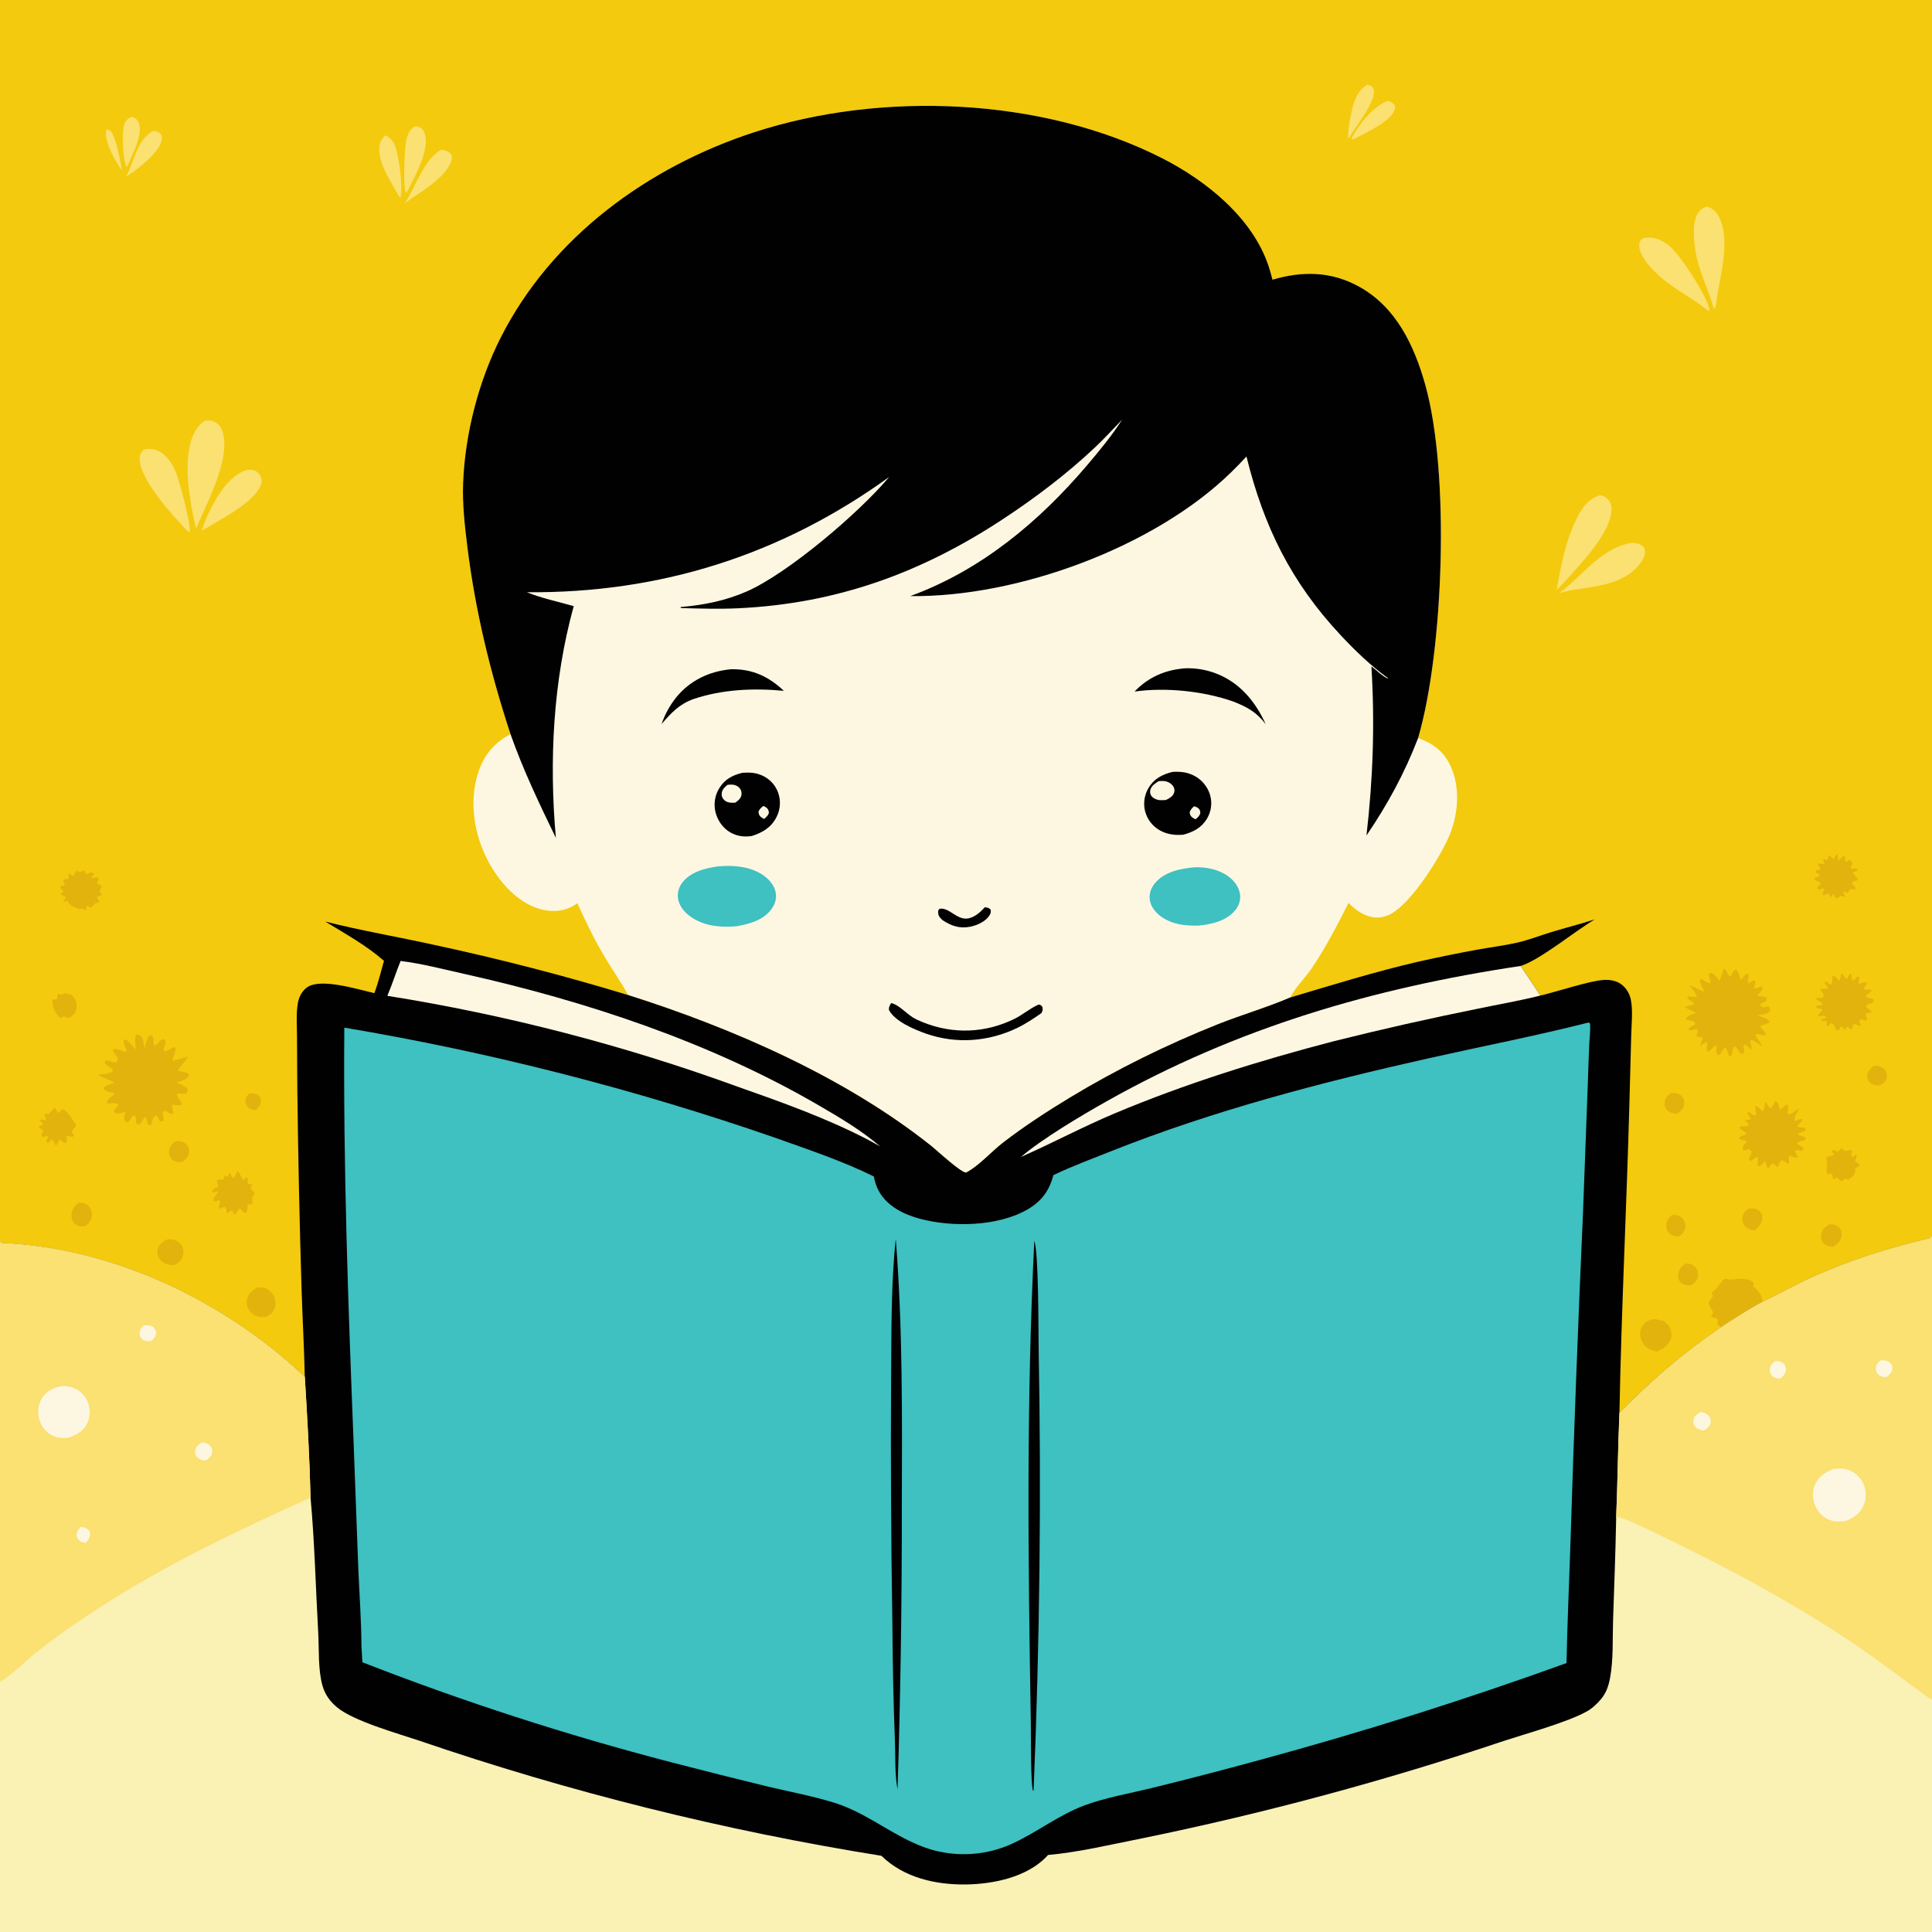
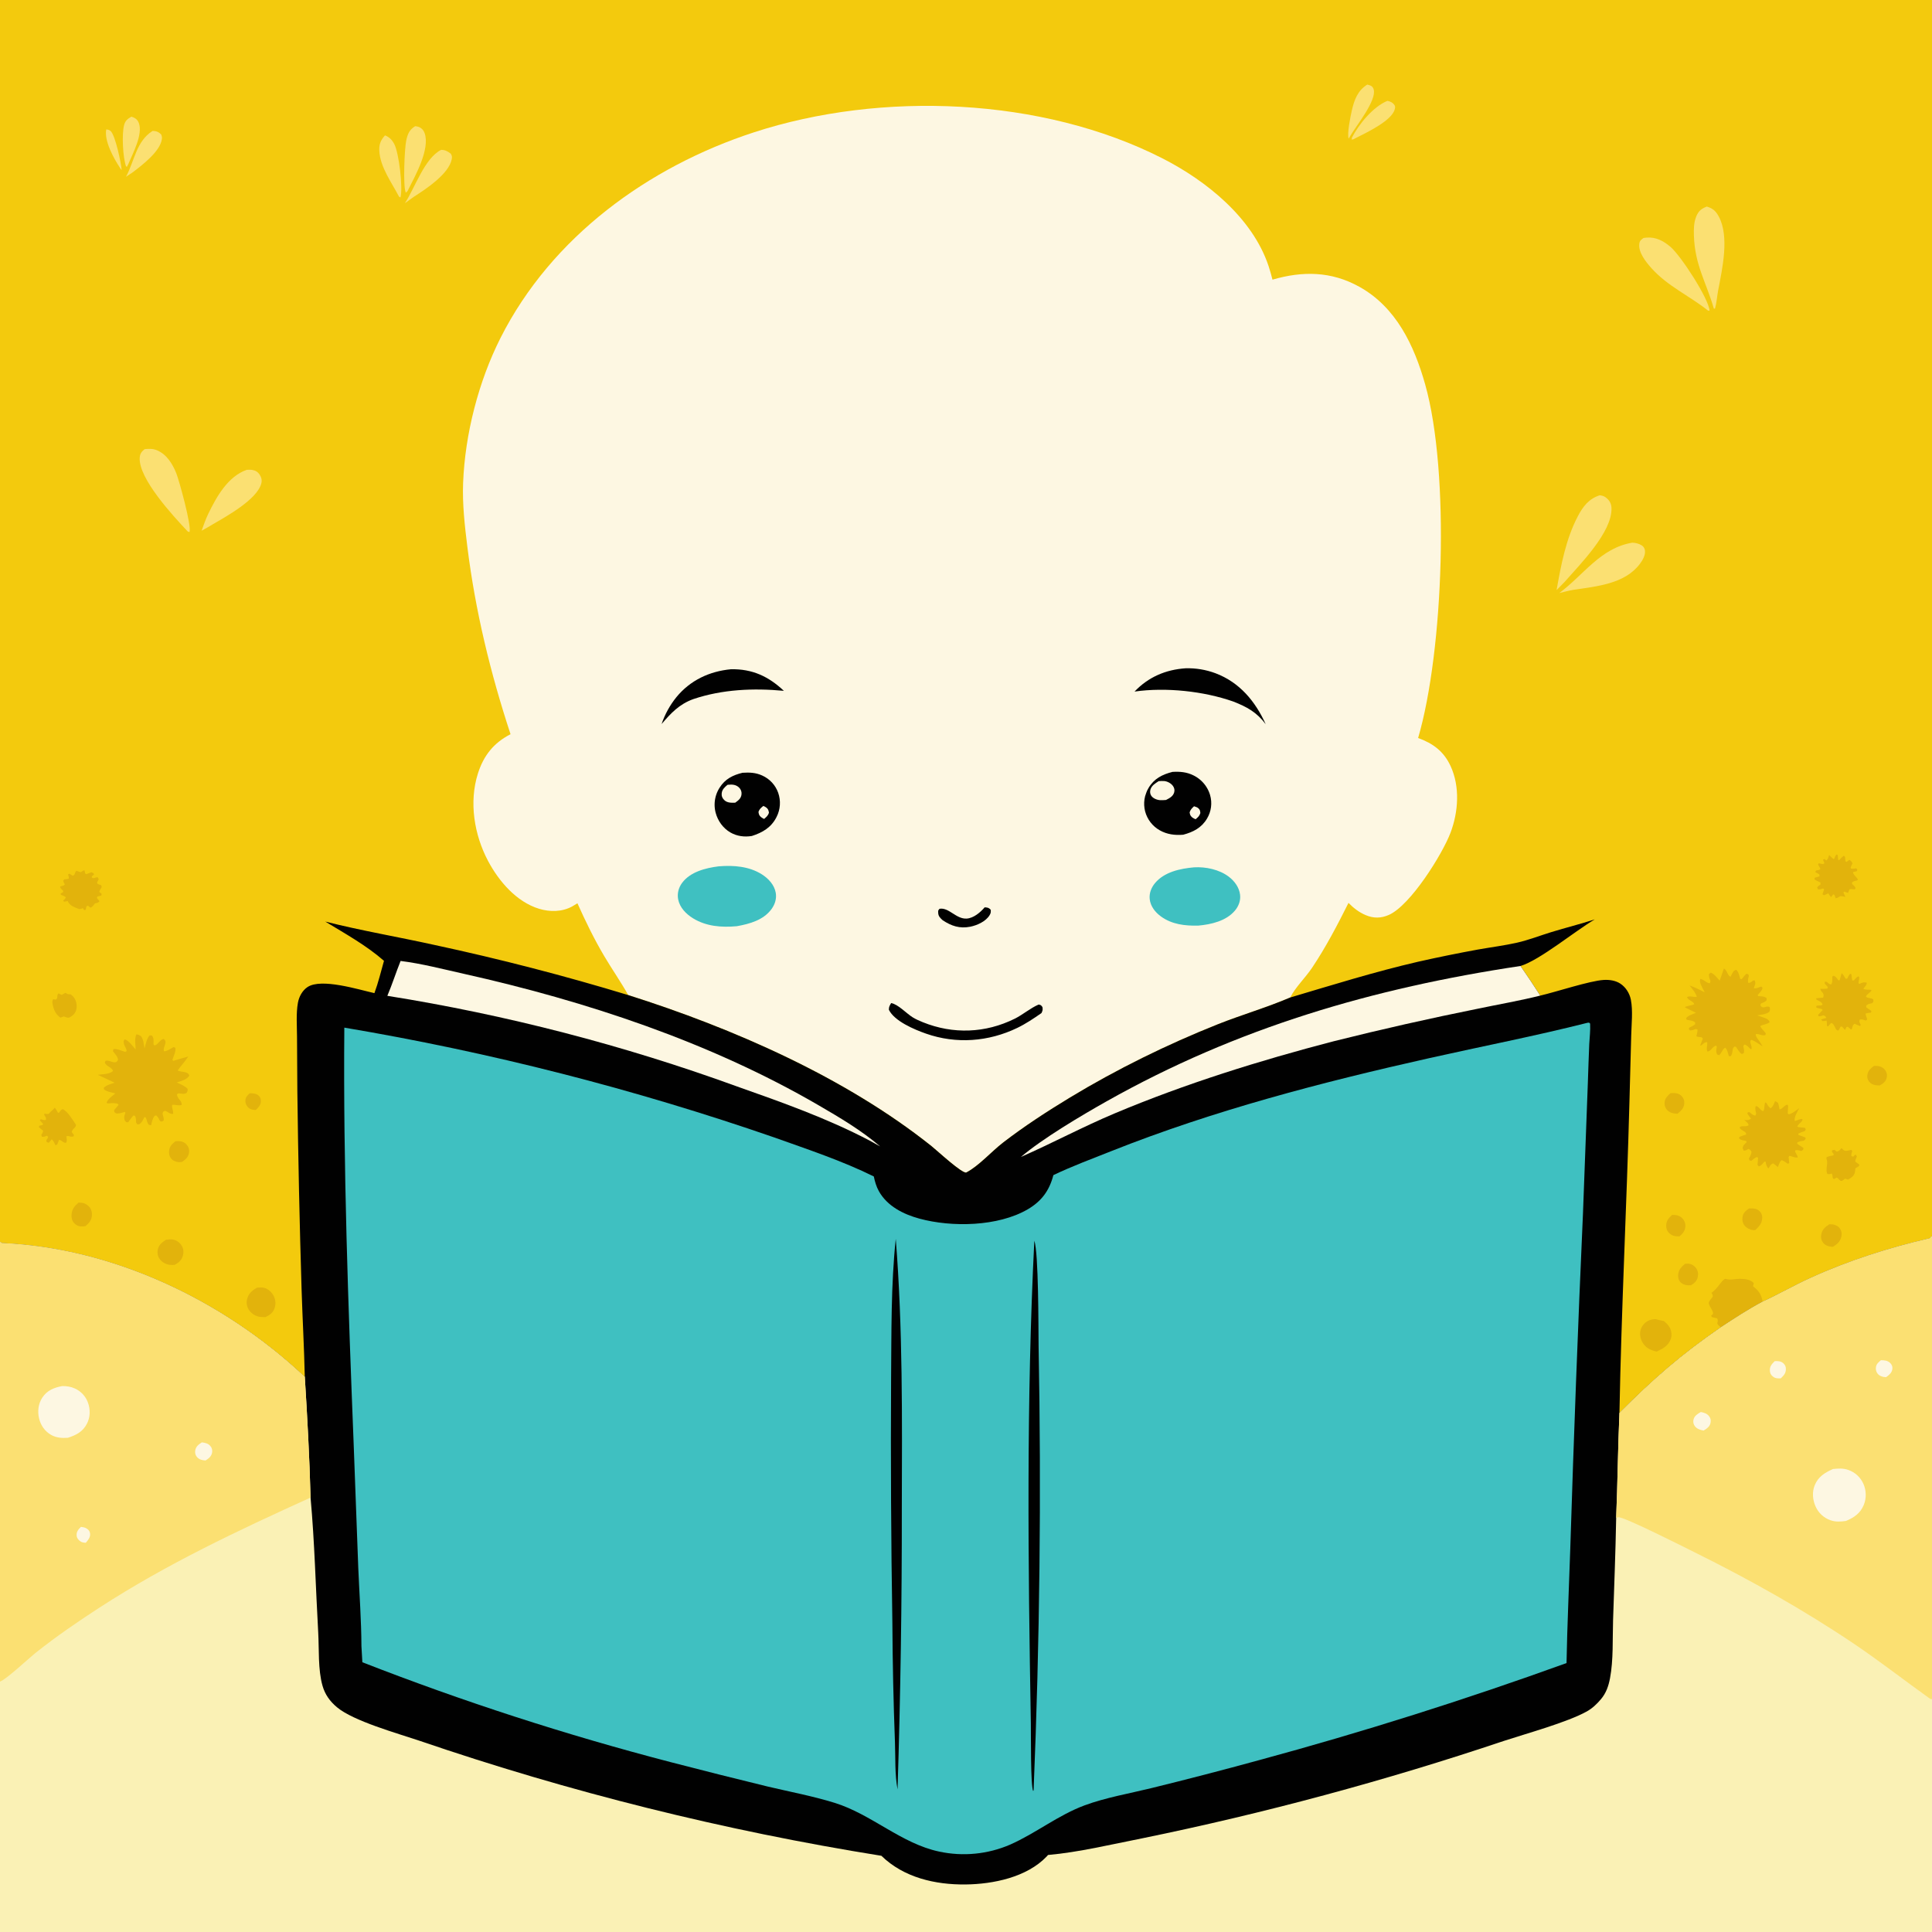
<svg xmlns="http://www.w3.org/2000/svg" width="1024" height="1024">
  <rect width="100%" height="100%" fill="#808080" stroke="none" />
  <path fill="#F3CA0D" d="M0 0L0.727 0L1023.25 0L1024 0L1024 655.448L1024 900.623L1024 900.958L1024 1024L1022.49 1024L0 1024L0 891.274L0 890.416L0 658.286L0 0Z" />
  <path fill="#E2B30C" d="M132.392 579.436C134.162 579.421 136.045 579.556 137.337 580.939C138.132 581.79 138.297 582.662 138.275 583.776C138.234 585.788 136.877 587.013 135.552 588.338C133.908 588.238 132.416 588.009 131.285 586.694C130.335 585.59 129.935 584.479 130.084 583.012C130.253 581.338 131.23 580.483 132.392 579.436Z" />
  <path fill="#FBE072" d="M56.313 68.604C57.226 68.705 58.03 68.831 58.709 69.519C61.206 72.047 64.178 86.319 64.491 90.164C64.105 89.695 64.065 89.666 63.673 89.075C60.361 84.078 55.121 74.701 56.313 68.604Z" />
  <path fill="#E2B30C" d="M993.201 564.967C993.806 564.945 994.407 564.914 995.011 564.971C996.765 565.136 998.327 565.911 999.331 567.411C1000.08 568.536 1000.32 569.87 1000 571.187C999.497 573.301 998.103 574.273 996.322 575.296C996.169 575.302 996.015 575.316 995.862 575.314C993.828 575.3 991.911 574.887 990.586 573.184C989.773 572.139 989.534 570.825 989.766 569.537C990.166 567.326 991.541 566.271 993.201 564.967Z" />
  <path fill="#E2B30C" d="M885.375 579.413C885.689 579.385 886.003 579.352 886.318 579.329C888.105 579.197 890.041 579.593 891.313 580.96C892.401 582.132 892.87 583.457 892.683 585.056C892.387 587.579 890.941 588.816 889.075 590.314C886.972 590.219 885.027 589.857 883.53 588.235C882.625 587.254 882.191 585.912 882.253 584.591C882.365 582.21 883.712 580.946 885.375 579.413Z" />
  <path fill="#E2B30C" d="M886.215 643.944C886.433 643.936 886.651 643.919 886.869 643.92C888.841 643.922 890.529 644.439 891.856 645.938C892.965 647.191 893.428 648.719 893.247 650.374C893.001 652.621 891.812 653.862 890.165 655.275C890.008 655.286 889.85 655.303 889.692 655.306C887.792 655.343 886.045 654.903 884.663 653.535C883.479 652.364 883.045 650.943 883.128 649.313C883.254 646.837 884.507 645.598 886.215 643.944Z" />
  <path fill="#E2B30C" d="M92.951 604.896C93.251 604.87 93.551 604.839 93.852 604.818C95.628 604.695 97.534 605.156 98.781 606.517C99.911 607.752 100.411 609.147 100.204 610.806C99.897 613.263 98.465 614.395 96.604 615.791C96.045 615.874 95.326 616.026 94.75 615.972C93.111 615.82 91.498 615.173 90.508 613.794C89.696 612.664 89.483 611.241 89.635 609.885C89.901 607.511 91.192 606.357 92.951 604.896Z" />
  <path fill="#E2B30C" d="M926.996 640.517C928.944 640.424 931.14 640.434 932.61 641.948C933.564 642.93 934.045 644.069 934.021 645.439C933.969 648.311 932.326 650.157 930.3 651.971C929.705 652.006 929.656 652.031 928.982 651.949C927.38 651.753 925.657 650.826 924.654 649.56C923.655 648.3 923.326 646.716 923.561 645.15C923.909 642.827 925.161 641.816 926.996 640.517Z" />
  <path fill="#E2B30C" d="M893.037 669.871C893.698 669.826 894.584 669.708 895.256 669.812C896.755 670.044 898.192 670.99 899.046 672.243C899.994 673.634 900.216 675.248 899.842 676.873C899.339 679.057 898.087 680.068 896.262 681.209C894.395 681.383 892.324 681.094 890.887 679.775C889.734 678.717 889.32 677.241 889.436 675.722C889.642 673.011 891.097 671.6 893.037 669.871Z" />
  <path fill="#E2B30C" d="M969.589 648.88C970.109 648.896 970.63 648.901 971.147 648.953C972.678 649.105 974.373 649.84 975.236 651.183C976.134 652.578 976.326 653.979 975.926 655.559C975.242 658.257 973.752 659.419 971.466 660.827C971.221 660.817 970.975 660.818 970.73 660.796C969.07 660.648 967.171 659.983 966.175 658.538C965.234 657.172 964.997 655.827 965.326 654.208C965.872 651.517 967.39 650.333 969.589 648.88Z" />
  <path fill="#E2B30C" d="M41.61 637.43C41.928 637.433 42.246 637.43 42.564 637.438C44.451 637.487 46.108 638.272 47.348 639.697C48.467 640.983 48.861 642.637 48.723 644.312C48.509 646.896 47.142 648.253 45.283 649.897C44.474 649.983 43.669 650.059 42.854 650.026C41.432 649.969 40.173 649.249 39.238 648.204C38.151 646.99 37.789 645.35 37.924 643.761C38.173 640.825 39.436 639.271 41.61 637.43Z" />
  <path fill="#E2B30C" d="M34.535 526.287L34.921 526.292C35.879 527.126 36.283 526.93 37.51 527.034C38.256 527.669 38.95 528.241 39.463 529.089C40.61 530.987 41.027 533.5 40.273 535.628C39.646 537.397 38.479 538.412 36.853 539.244C35.942 539.71 34.771 539.025 33.82 538.723C33.241 538.982 32.602 539.156 32 539.357C29.95 537.872 28.838 536.04 28.203 533.587C27.831 532.149 27.431 530.928 28.151 529.613L29.599 529.818C30.959 528.922 29.826 527.848 30.977 526.522L32.714 527.31L34.535 526.287Z" />
  <path fill="#E2B30C" d="M87.973 657.106C89.251 656.981 90.858 656.699 92.108 657.066C93.983 657.618 95.478 658.75 96.431 660.472C97.295 662.034 97.423 663.86 96.934 665.563C96.216 668.062 94.733 669.153 92.573 670.422C91.685 670.46 90.811 670.505 89.928 670.38C87.802 670.081 85.776 668.969 84.545 667.182C83.585 665.79 83.276 664.122 83.596 662.468C84.118 659.766 85.794 658.557 87.973 657.106Z" />
  <path fill="#FBE072" d="M69.638 61.833C69.975 61.948 70.311 62.063 70.641 62.195C72.102 62.778 72.975 63.64 73.551 65.118C75.905 71.165 70.348 81.361 68.003 86.97L67.297 88.352L66.801 88.192C65.111 83.433 64.474 70.999 65.79 66.233C66.435 63.898 67.604 63.018 69.638 61.833Z" />
  <path fill="#FBE072" d="M724.684 44.825C725.265 44.997 726.193 45.2 726.734 45.529C727.481 45.983 727.864 46.615 728.091 47.452C729.671 53.272 718.921 66.566 715.825 71.775C715.523 72.375 715.175 72.911 714.811 73.474C713.889 70.765 715.835 61.446 716.532 58.419C717.813 52.86 719.642 47.947 724.684 44.825Z" />
  <path fill="#FBE072" d="M80.82 69.428C81.02 69.421 81.219 69.401 81.418 69.408C83.127 69.464 84.23 70.098 85.42 71.258C85.787 72.202 85.93 72.73 85.788 73.763C84.881 80.328 75.183 87.653 70.258 91.391L66.772 93.707C71.302 85.314 72.168 74.915 80.82 69.428Z" />
  <path fill="#FBE072" d="M735.355 53.447C736.87 53.729 738.276 54.413 739.13 55.746C739.587 56.459 739.454 57.114 739.247 57.915C737.623 64.205 723.523 70.635 718.208 73.353C717.642 73.76 717.169 73.86 716.507 74.05L716.474 73.09C720.225 65.788 727.684 56.638 735.355 53.447Z" />
  <path fill="#E2B30C" d="M136.084 682.539C137.458 682.376 138.889 682.24 140.241 682.636C142.172 683.202 143.953 684.87 144.918 686.6Q145.132 686.983 145.305 687.387Q145.478 687.791 145.608 688.211Q145.737 688.63 145.822 689.061Q145.907 689.492 145.946 689.93Q145.984 690.368 145.977 690.807Q145.97 691.246 145.916 691.682Q145.863 692.118 145.764 692.546Q145.665 692.974 145.521 693.389C144.644 695.877 143.028 696.93 140.772 698.089C139.751 698.109 138.684 698.09 137.671 697.947C135.378 697.623 133.13 696.139 131.876 694.198C130.784 692.509 130.477 690.486 130.961 688.538C131.699 685.571 133.585 684.067 136.084 682.539Z" />
  <path fill="#E2B30C" d="M976.047 608.535C976.252 608.738 976.872 609.361 977.073 609.517C978.247 610.429 979.824 609.651 981.254 609.462L981.719 610.128C981.363 611.132 981.201 611.606 981.23 612.693C983.027 613.645 982.104 612.311 983.719 612.008L984.181 613.021C983.719 613.992 983.403 614.557 983.326 615.645L985.405 617.199L985.342 618.038L983.381 619.244C983.316 619.972 983.279 620.769 983.1 621.478C982.602 623.447 981.14 624.272 979.502 625.204L977.931 624.705C977.681 624.895 976.67 625.682 976.416 625.799C975.154 626.378 974.864 624.705 973.461 624.128L971.995 624.959C970.767 624.171 971.76 623.294 970.812 622.003C969.852 622.296 969.544 622.451 968.539 622.225C967.43 620.037 968.921 617.057 968.253 614.71C967.986 613.773 968.059 614.654 968.117 613.312C969.326 612.781 970.476 612.605 971.764 612.361L971.912 611.794L970.904 610.3L971.11 609.669L972.282 609.438L973.49 610.387C974.877 610.133 975.117 609.524 976.047 608.535Z" />
  <path fill="#FBE072" d="M204.064 71.752C206.357 72.621 207.85 74.216 208.973 76.351C211.461 81.083 213.666 99.655 212.247 104.674L211.501 104.241C207.635 96.808 201.495 88.608 201.041 79.963C200.86 76.5 201.765 74.295 204.064 71.752Z" />
  <path fill="#E2B30C" d="M877.531 699.176C878.966 699.602 880.425 699.869 881.891 700.166C883.146 701.278 884.314 702.273 885.073 703.797C885.957 705.574 886.218 707.762 885.565 709.65C884.322 713.246 881.322 714.877 878.081 716.352C876.339 716.001 874.342 715.322 872.922 714.229C870.957 712.717 869.579 710.287 869.33 707.817C869.101 705.55 869.767 703.413 871.338 701.747C873.07 699.911 875.061 699.222 877.531 699.176Z" />
  <path fill="#FBE072" d="M233.785 79.429C235.992 79.435 237.255 80.171 238.932 81.465C239.557 82.526 239.665 83.11 239.439 84.34C237.993 92.199 225.55 100.323 219.416 104.252L214.589 107.72C220.016 99.436 224.966 83.926 233.785 79.429Z" />
  <path fill="#E2B30C" d="M29.018 587.1C29.681 587.794 30.187 588.887 30.695 589.715L31.312 589.771C31.98 588.743 32.12 588.4 33.248 587.836C36.108 589.285 38.521 593.638 40.316 596.244C39.966 597.242 40.164 597.034 39.589 597.672C38.855 598.486 38.181 598.91 38.009 600.06L39.162 601.473L39.036 602.237C37.296 603.008 36.783 601.688 35.15 602.282C35.352 603.627 35.686 604.362 35.116 605.64C33.621 606.04 32.948 604.386 31.302 604.119L30.322 606.642L29.35 606.993C28.792 605.818 28.449 604.628 27.366 603.864C26.877 604.536 26.406 605.123 25.808 605.701L24.756 605.311C24.157 603.736 25.304 604.091 25.502 602.501L24.741 601.947C23.691 602.445 23.439 602.605 22.241 602.527L21.889 601.477C22.487 600.636 22.649 600.368 22.871 599.319C22.08 598.707 21.335 598.089 20.607 597.404L20.804 596.665L22.581 596.244L22.867 595.742L21.088 593.757L21.677 593.206C22.7 593.544 23.193 593.772 24.283 593.633C24.606 592.367 24.024 591.939 23.409 590.846L23.618 590.174C24.598 590.533 24.832 590.482 25.829 590.337C26.083 590.048 26.556 589.498 26.821 589.254C27.433 588.69 27.928 588.38 28.499 587.721C28.676 587.518 28.845 587.307 29.018 587.1Z" />
  <path fill="#FBE072" d="M220.023 66.887C220.689 66.932 221.32 67.041 221.951 67.28C223.481 67.858 224.579 69.116 225.098 70.655C227.947 79.1 220.207 92.935 216.457 100.38C216.026 101.316 215.957 101.454 215.085 102.099C213.519 99.064 214.402 78.415 215.34 74.321C216.138 70.835 216.984 68.817 220.023 66.887Z" />
  <path fill="#E2B30C" d="M44.486 461.262L44.848 461.444L45.12 462.968L45.735 463.333Q47.064 462.78 48.422 462.302C49.282 462.692 49.487 462.555 49.866 463.468L48.632 464.526L48.662 465.126L49.508 465.466C50.249 465.224 50.944 465.046 51.713 464.918L52.34 465.954L51.422 467.737L51.767 468.521L53.683 469.215L53.907 470.215C53.316 471.095 52.943 471.688 52.601 472.706L53.891 473.771L53.69 474.679L51.653 475.152L51.339 475.951L52.741 477.664C51.888 478.654 51.551 478.512 50.322 478.807C49.619 479.735 49.068 480.713 47.912 481.091L46.682 480.06L45.807 480.345L45.415 482.207L44.585 482.371L43.903 481.333L43.073 481.651L41.943 481.852C39.802 480.912 37.113 480.199 36.038 477.954C35.976 477.826 35.931 477.69 35.878 477.558L33.975 477.953L33.498 477.304C34.257 476.658 34.542 476.494 34.883 475.529C34.278 475.072 33.834 474.857 33.106 474.579C32.851 474.482 32.592 474.394 32.335 474.301L32.102 473.574L33.428 472.853L33.531 472.237C32.764 471.497 32.274 471.062 31.8 470.091C32.436 469.316 33.429 469.909 34.365 468.755C33.858 467.997 33.735 467.7 33.495 466.769L34.094 466.058C35.007 466.038 35.545 465.991 36.436 465.72C36.452 464.649 36.535 465.001 36.254 464.082C36.193 463.885 36.121 463.692 36.056 463.497L36.753 463.064L38.51 464.145C40.049 463.678 39.317 462.656 40.52 461.543C41.279 461.852 42.013 462.071 42.808 462.271L44.486 461.262Z" />
-   <path fill="#E2B30C" d="M125.802 620.72C127.689 621.835 127.262 623.89 128.863 625.331C129.775 624.697 129.507 624.952 130.195 624.249C130.341 624.1 130.481 623.947 130.624 623.795C132.076 624.698 130.691 625.96 131.509 627.488L133.767 627.709L132.72 629.484C133.083 631.118 134.558 631.002 135.043 632.704C132.286 635.131 134.605 635.836 133.527 638.453L131.866 638.255C130.542 638.922 131.524 641.203 130.667 642.707L129.492 642.909C128.896 642.376 128.401 641.869 127.889 641.248C127.717 641.04 127.551 640.828 127.383 640.618C125.742 640.924 125.979 642.771 124.431 643.697L123.688 643.409L123.263 641.528C121.991 641.746 121.722 642.123 120.73 642.917L120.075 642.695L120.087 641.573L119.569 639.847C118.067 639.151 118.049 640.482 116.457 640.67L115.933 639.748L116.765 636.801L116.034 636.059C115.302 636.37 114.583 636.617 113.82 636.844L113.093 636.228C113.158 634.487 114.476 633.301 115.51 631.927L115.359 631.21C114.334 631.698 113.874 631.926 112.715 631.988L112.612 630.934C113.491 629.684 113.904 629.757 115.328 629.328C116.214 628.382 114.862 627.094 114.994 625.514C116.079 625.033 117.286 625.588 118.591 624.981L118.94 623.217L119.46 622.959C120.245 623.831 119.778 623.577 120.806 623.813L121.402 621.727L121.87 621.578C122.356 622.633 122.725 623.518 123.518 624.384C124.808 623.541 125.153 622.097 125.802 620.72Z" />
  <path fill="#E2B30C" d="M969.485 453.16C970.229 453.94 970.988 454.646 971.809 455.344C972.562 455.211 972.403 453.55 973.529 452.866L974.035 453.257L974.26 455.763L974.845 455.837C975.611 455.004 976.326 454.262 977.216 453.554L977.885 454.105L978.115 456.491L978.733 456.834L980.174 455.742C981.2 456.371 981.309 456.509 981.861 457.581L980.858 459.76L981.093 460.381C981.83 460.464 982.357 460.461 983.103 460.344C983.337 460.308 983.568 460.261 983.801 460.219L984.46 461.004L984.069 461.78L982.172 462.207C982.016 463.545 984.089 464.788 984.731 466.178L984.297 466.681C983.226 466.852 982.572 467.009 981.66 467.605L981.613 468.489C982.432 469.207 983.087 469.71 983.516 470.729L982.985 471.402C981.936 471.245 981.32 471.127 980.268 471.348L979.476 473.291C978.806 472.969 978.127 472.779 977.418 472.559L977.026 473.006L978.082 475.379C973.944 474.377 975.969 475.421 972.974 476.117L972.262 474.274L971.584 474.047C971.088 474.661 971.276 474.405 970.825 475.059L970.51 475.521C970.08 475.035 969.726 474.574 969.367 474.027C969.242 473.838 969.122 473.646 969 473.455C968.252 473.883 967.566 474.223 966.752 474.506L965.943 474L966.845 471.29L966.27 470.92C965.139 471.298 964.709 471.475 963.498 471.326L963.123 470.286C963.92 469.513 963.62 469.756 964.418 469.144C964.591 469.011 964.766 468.883 964.939 468.752L964.827 467.699C963.727 467.23 962.76 466.771 961.745 466.129L961.809 465.209C962.701 464.995 963.538 464.761 964.397 464.437L964.276 463.412L962.202 462.281C962.34 460.608 963.95 461.79 964.89 460.509L963.593 458.208L963.976 457.558L966.256 458.001L966.996 457.492C966.649 456.788 966.402 456.313 966.28 455.529L967.098 455.343L967.973 456.09C968.968 455.238 969.062 454.369 969.485 453.16Z" />
  <path fill="#FBE072" d="M130.781 249.018C131.728 248.974 132.665 248.916 133.607 249.061C135.366 249.331 136.593 250.052 137.597 251.55C138.549 252.97 138.938 254.486 138.514 256.173C136.375 264.692 120.018 273.679 112.717 277.931C110.829 279.135 108.807 280.183 106.859 281.289C107.948 278.198 109.016 275.16 110.449 272.204C114.826 263.178 120.81 252.508 130.781 249.018Z" />
  <path fill="#E2B30C" d="M912.154 703.47C908.562 700.966 911.3 701.388 910.154 698.75L907.365 698.12L906.94 697.296L907.923 696.46C908.298 694.896 905.95 692.581 905.682 690.759C905.541 689.794 907.221 688.075 907.816 687.263C907.679 686.194 907.832 686.456 907.388 685.684C907.301 685.533 907.2 685.391 907.106 685.244C907.138 685.213 907.164 685.176 907.2 685.152C910.66 682.807 912.412 678.387 914.484 677.791C917.266 678.661 919.615 677.777 922.469 677.796C924.927 677.812 927.802 678.181 929.551 680.055L929.155 681.717C932.313 684.364 933.417 685.793 934.265 689.918C926.598 693.997 919.401 698.704 912.154 703.47Z" />
  <path fill="#FBE072" d="M865.108 287.636C866.814 287.639 868.752 288.154 870.191 289.085C871.14 289.699 871.652 290.558 871.836 291.644C872.255 294.115 870.639 296.896 869.221 298.799C861.189 309.574 846.16 310.764 833.938 312.632C831.429 313.032 828.929 313.741 826.456 314.327C839.395 304.758 848.183 290.498 865.108 287.636Z" />
  <path fill="#FBE072" d="M76.667 238.051C78.959 237.8 81.029 237.751 83.199 238.652C88.341 240.787 91.42 245.828 93.42 250.787C94.887 254.425 101.707 278.974 100.422 282.013L99.509 281.701C91.811 273.546 73.339 253.62 74.055 242.596C74.197 240.409 75.019 239.39 76.667 238.051Z" />
  <path fill="#FBE072" d="M871.109 126.127C871.648 126.048 872.189 125.985 872.731 125.938C877.601 125.515 881.762 127.717 885.367 130.823C891.035 135.706 905.573 158.135 906.111 164.653L905.314 164.634C895.365 156.702 883.779 151.703 875.099 141.91C872.299 138.751 868.37 133.811 868.858 129.371C869.059 127.546 869.739 127.144 871.109 126.127Z" />
  <path fill="#FBE072" d="M904.62 109.484C907.748 110.372 909.408 111.832 910.964 114.707C916.746 125.392 912.821 142.541 910.697 153.711C910.079 156.964 909.876 160.349 908.996 163.538L908.376 163.596C904.374 149.581 898.315 140.655 897.807 124.882C897.697 121.465 897.735 117.843 899.08 114.645C900.306 111.73 901.742 110.64 904.62 109.484Z" />
  <path fill="#E2B30C" d="M976.081 515.779C977.082 516.606 977.587 517.684 978.245 518.788L979.035 518.734C979.507 517.728 979.85 516.918 980.636 516.112L981.312 516.435C981.391 517.542 981.5 518.573 981.739 519.657L982.575 519.643C983.355 518.747 983.92 517.966 985.023 517.466L985.472 518.018L985.041 521.044L985.444 521.529C987.068 520.8 987.736 520.4 989.458 520.877C989.465 521.995 988.28 523.113 987.618 524.021C988.286 524.776 990.781 524.39 991.955 524.677C991.505 526.267 989.625 526.525 988.959 528.225C990.07 529.314 991.483 528.688 992.846 529.642C992.936 530.829 993.172 530.732 992.351 531.709C991.367 531.923 990.19 532.042 989.42 532.733C988.927 533.176 989.145 533.213 989.212 533.993Q990.551 534.924 991.907 535.83L991.637 536.699C990.59 536.803 989.689 536.869 988.715 537.288Q989.163 538.796 989.648 540.293L989.008 540.919C987.891 540.567 986.89 540.13 985.707 540.386C985.253 541.651 985.697 541.981 986.2 543.157L985.894 543.844C984.885 543.502 983.965 543.053 983.006 542.592C981.856 543.211 981.88 544.252 981.502 545.459L981.017 545.638L979.405 544.197L978.655 544.355L977.86 545.891C977.354 545.25 976.824 544.676 976.263 544.083L975.552 544.114L974.487 546.142L973.822 546.132C973.104 545.512 973.204 545.735 972.853 545.057C972.587 544.542 972.382 543.948 972.06 543.466C971.5 542.627 971.395 542.375 970.425 542.227C969.903 542.821 969.404 543.425 968.914 544.046L968.317 543.71C968.366 542.708 968.329 541.906 968.121 540.924C967.334 541.108 966.799 541.176 966.01 541.198L965.19 540.397C965.859 540.113 966.465 539.916 967.176 539.734C967.436 539.667 967.697 539.606 967.957 539.542C967.503 538.404 967.462 538.631 966.427 538.141C965.552 538.443 964.876 538.665 963.945 538.661L963.589 537.975L966.014 535.359C965.612 534.284 963.76 534.769 962.61 533.892L962.774 533.06L965.485 532.848L965.993 532.253C965.361 530.906 964.055 530.558 962.775 529.854L962.609 529.134C963.849 528.942 965.036 528.85 966.286 528.79C967.316 526.088 965.123 526.154 964.791 524.073C966.079 524.142 967.201 524.167 968.487 523.992L968.814 523.215L967.103 521.232L967.227 520.327C968.641 520.03 968.92 521.665 970.517 521.78C971.317 520.706 971.152 519.627 971.148 518.35C971.145 517.469 970.992 517.887 971.665 517.179C973.104 517.501 973.526 518.517 974.435 519.629L975.02 519.555C975.438 518.311 975.756 517.049 976.081 515.779Z" />
  <path fill="#FBE072" d="M847.888 262.514C849.454 262.705 850.351 262.977 851.552 264.016C853.171 265.417 854.01 266.96 854.113 269.127C854.722 281.972 837.114 299.416 829.294 308.418L825.025 312.75C827.393 299.415 829.951 285.68 836.311 273.573C839.02 268.414 842.158 264.329 847.888 262.514Z" />
-   <path fill="#FBE072" d="M108.472 223.028C110.041 222.835 111.395 222.663 112.927 223.226Q113.338 223.379 113.73 223.575Q114.122 223.77 114.49 224.008Q114.858 224.245 115.199 224.52Q115.54 224.796 115.849 225.106Q116.158 225.417 116.432 225.759Q116.705 226.101 116.941 226.471Q117.176 226.841 117.37 227.234Q117.564 227.626 117.714 228.038C122.5 241.232 111.724 262.421 106.373 274.649C105.62 276.558 104.73 278.399 103.852 280.253C100.927 266.864 97.74 250.838 100.409 237.216C101.5 231.644 103.594 226.288 108.472 223.028Z" />
  <path fill="#E2B30C" d="M940.852 583.612C941.456 583.859 941.885 584.176 942.413 584.551C942.676 585.443 942.893 586.278 943.035 587.2C943.075 587.463 943.107 587.726 943.144 587.989C944.619 587.985 945.556 585.857 947.27 585.502L947.761 586.038Q947.678 588.068 947.534 590.095L948.085 590.604C950.121 590.172 951.949 588.535 953.626 587.342C952.715 589.135 950.727 592.211 951.29 594.159C952.804 593.807 953.762 592.975 955.355 593.133C955.408 594.749 953.182 595.41 952.604 597.139C953.913 597.719 955.343 597.469 956.778 597.829L957.092 598.745L956.511 599.531C955.317 599.906 954.239 600.26 953.119 600.834L953.262 601.568C954.518 601.981 955.723 602.42 956.942 602.931L956.995 603.738L956.023 604.613C954.781 604.827 953.36 604.859 952.422 605.775C952.83 606.849 954.92 607.581 955.87 608.474L955.732 609.391L954.723 610.059C953.595 609.749 952.753 609.439 951.576 609.64L951.46 610.493C952.046 611.473 952.557 612.322 952.913 613.415C951.732 613.795 949.751 612.941 948.51 612.597L947.991 613.209C948.129 614.291 948.252 615.369 948.349 616.456L947.553 616.812C946.51 616.057 945.561 615.4 944.367 614.888C943.145 615.666 942.962 617.244 942.286 618.539C941.51 617.84 940.698 617.241 939.849 616.632C938.482 616.932 938.117 618.13 937.358 619.261C936.126 618.138 936.154 617.226 935.762 615.632L935.136 615.716C934.186 616.833 933.658 617.713 932.242 618.229L931.51 617.462L931.831 613.762L931.307 613.208C930.039 613.685 929.227 614.434 928.185 615.274L927.263 614.993L926.946 614.06C927.629 612.859 928.178 611.918 928.36 610.516C927.758 609.521 927.751 609.381 926.692 608.945C925.772 609.501 925.363 609.787 924.275 609.92L923.634 608.559C923.908 606.879 924.571 606.561 925.757 605.386L925.398 604.681C924.133 604.426 922.619 604.362 921.724 603.351L921.978 602.557C923.126 602.084 924.247 601.72 925.435 601.373C925.941 599.543 922.57 599.432 922.032 597.52C923.44 596.275 925.094 597.506 926.784 596.459C926.711 595.204 925.353 594.42 924.448 593.57C924.723 593.613 924.994 593.689 925.272 593.698C926.309 593.732 927.269 593.596 928.068 592.92Q927.112 591.572 926.122 590.248L926.398 589.52L927.314 589.492C928.385 590.401 928.923 591.031 930.347 591.306L930.832 590.292C930.53 588.921 930.079 587.641 930.561 586.268C931.945 586.065 932.881 588.484 934.489 588.966C935.007 588.246 935.079 587.796 935.132 586.941C935.189 586.01 935.32 585.192 935.545 584.281L936.23 584.605C936.89 585.742 937.346 586.566 938.384 587.406C939.657 586.818 940.227 584.888 940.852 583.612Z" />
  <path fill="#E2B30C" d="M913.698 513.324C915.589 514.369 915.425 516.919 917.212 517.693C917.499 517.125 917.779 516.548 918.093 515.994C918.772 514.799 918.873 514.354 920.245 514.004C921.58 515.232 921.842 517.152 922.36 518.875L923.181 518.947C923.949 517.919 924.675 517.009 925.596 516.108L926.632 516.377L926.912 517.263C926.629 518.512 926.255 519.649 926.578 520.926C928.343 521.106 928.272 519.665 929.998 519.568C930.741 521.267 930.115 521.978 929.535 523.721C930.624 524.179 932.338 523.216 933.523 522.881L934.171 523.509C933.979 525.15 932.507 526.127 931.58 527.507L931.967 527.958C933.47 528.094 935.075 528.013 936.297 528.997L936.337 530.202C935.513 531.071 934.44 531.409 933.358 531.857L933.001 532.748C934.411 535.342 936.008 532.689 937.959 533.763C938.166 534.999 938.241 535.189 937.749 536.322C935.988 537.662 933.477 537.783 931.339 538.153C932.739 538.62 934.147 539.08 935.526 539.605C936.774 540.08 937.452 540.491 937.999 541.737C936.855 542.836 934.55 542.993 933.04 543.747C933.093 544.934 935.247 546.554 935.933 547.787L935.641 548.626C933.664 549.12 932.523 547.826 930.56 548.117C930.608 549.206 930.931 549.666 931.552 550.513C932.527 551.841 933.395 553.2 934.259 554.602C932.222 553.432 930.541 551.892 928.278 551.143C926.624 551.966 929.078 554.56 928.224 556.164C927.594 555.864 927.877 556.052 927.281 555.495C926.403 554.671 925.773 553.774 924.506 553.658L923.981 554.495C924.239 555.724 924.599 556.869 924.276 558.117L923.281 558.668C921.921 558.011 920.981 556.065 920.07 554.802L919.23 554.733L918.438 555.751C918.244 557.162 918.224 558.638 917.333 559.803L916.321 559.773C915.884 558.333 915.534 556.265 914.379 555.275C912.754 556.257 912.611 558.077 911.159 559.285L910.111 558.879C909.337 557.314 909.72 556.451 909.958 554.75L909.491 554.183C907.492 554.862 907.08 556.87 905.086 557.382C904.065 556.243 905.138 554.02 904.833 552.36C903.553 552.212 902.529 553.449 901.514 554.216L901.178 553.96L902.526 550.513C902.007 549.162 900.381 550.036 899.116 549.214C899.44 547.995 899.717 546.958 899.748 545.688L898.724 545.39C897.664 545.832 896.901 546.14 895.744 546.153L895.118 545.492L895.234 544.73C896.402 544.196 897.382 543.716 898.419 542.944L898.491 541.994C897.523 540.868 895.455 540.834 893.967 540.482L893.647 539.631C894.961 538.138 897.105 537.552 898.913 536.823L893.015 533.91C893.146 533.247 897.055 532.892 897.986 532.247C897.438 530.518 894.873 530.354 894.143 528.51C895.823 527.55 897.451 528.705 899.347 528.295C898.798 526.203 896.804 524.077 895.533 522.304C898.31 523.259 900.894 524.632 903.518 525.939L902.865 524.65C902.018 522.96 900.544 520.725 901.161 518.869C903.182 519.091 904.343 521.06 906.289 521.166L906.58 520.004C906.135 518.743 905.676 517.658 905.776 516.293L906.724 515.503C908.575 516.171 910.145 518.34 911.482 519.763Q912.618 516.553 913.698 513.324Z" />
  <path fill="#E2B30C" d="M72.305 548.212C73.337 548.384 73.911 548.659 74.786 549.227C76.086 551.149 76.217 553.506 76.582 555.754C77.264 553.506 77.695 550.524 79.288 548.772L80.493 548.841C81.676 550.106 81.355 551.892 81.359 553.578L81.958 554.131C83.991 553.471 84.63 551.156 86.704 550.65C89.314 552.398 85.995 554.983 86.947 557.229C88.604 557.191 90.587 555.735 92.027 554.942L92.906 555.322C93.432 557.155 91.876 559.919 91.391 561.819L91.844 562.276C94.462 561.429 97.121 560.714 99.77 559.972C98.151 562.583 95.954 564.805 94.193 567.334C94.809 567.905 97.181 568.037 98.14 568.308C99.338 568.647 99.814 568.865 100.37 570.015C99.064 572.32 96.051 572.897 93.688 573.735C95.682 574.679 97.859 575.469 99.414 577.072C99.565 578.271 99.375 578.286 98.848 579.31C97.652 580.001 96.64 579.726 95.335 579.56C94.387 579.439 94.936 579.38 93.822 579.921C93.789 582.401 96.497 583.247 96.296 585.633C94.746 586.206 92.997 585.417 91.283 585.578C90.889 587.051 91.946 588.686 91.774 590.345C90.126 590.686 89.096 589.286 87.487 588.706L86.446 589.242L86.126 590.27C86.503 591.52 86.871 592.585 86.765 593.913L85.746 594.48L84.804 594.188C84.247 593.022 83.821 592.09 82.837 591.207L81.934 591.377C80.815 592.947 80.533 594.514 80.118 596.373L78.963 596.215C77.74 594.833 77.982 593.705 77.165 592.108L76.409 592.244C75.953 593.214 75.513 594.318 74.745 595.082C73.966 595.857 73.902 595.928 72.782 595.912L72.13 595.013C72.072 593.722 72.207 592.351 71.401 591.273L70.583 591.323C69.666 592.467 68.79 593.613 67.94 594.808L66.913 594.807L66.077 593.779C65.669 592.28 65.792 591.634 66.328 590.243C66.382 590.101 66.442 589.961 66.498 589.821L66.148 589.337C65.02 589.657 63.834 590.066 62.662 590.155C61.523 590.242 61.439 590.122 60.601 589.434L60.499 588.373C61.268 587.427 62.051 586.517 62.869 585.616L62.279 584.972C60.69 584.599 59.51 584.624 57.886 584.799C57.005 584.895 57.506 584.952 56.5 584.51C56.986 582.578 59.675 580.784 61.155 579.523C59.072 579.023 56.88 578.718 55.124 577.432L54.995 576.552C56.529 575.011 58.752 574.54 60.77 573.861L51.855 569.688C54.44 569.244 57.896 569.49 59.929 567.645C59.205 565.561 56.506 565.347 55.528 563.237L55.936 562.258C57.935 561.784 59.337 563.312 61.252 563.005C61.931 562.896 62.185 562.249 62.577 561.742C62.361 559.835 60.973 558.722 59.874 557.166L60.092 556.064C61.885 555.671 64.563 557.011 66.408 557.525L67.144 557.075C67.052 556.443 66.912 555.978 66.627 555.405C66.231 554.607 65.754 553.843 65.61 552.951C65.437 551.873 65.451 551.82 66.087 550.891C68.214 551.406 70.423 554.621 71.91 556.275C71.866 553.661 71.149 550.603 72.305 548.212Z" />
  <path fill="#FDF7E2" d="M270.597 389.145C259.911 356.681 251.932 323.793 247.712 289.845C246.32 278.652 245.02 267.231 245.46 255.938C246.469 230.029 253.628 202.17 265.317 179.04C292.306 125.635 343.49 88.438 399.568 70.145C467.044 48.134 552.389 51.486 616.08 83.917C639.307 95.745 663.837 115.403 672.366 141.007Q673.53 144.582 674.437 148.23C690.452 143.559 705.583 143.748 720.431 151.973C739.991 162.808 749.545 183.091 755.38 203.777C768.582 250.573 765.158 344.982 751.634 391.152C759.502 394.017 765.212 398.192 768.829 406.005C773.888 416.934 772.988 430.291 768.813 441.339C764.51 452.728 747.553 479.914 736.102 484.933C731.934 486.76 728.008 486.797 723.824 485.02C720.275 483.513 717.413 481.283 714.731 478.554C708.824 490.345 702.731 502.042 695.377 513.013C691.89 518.215 686.61 523.198 683.84 528.697C671.388 534.027 658.089 537.874 645.452 542.9C618.673 553.553 591.796 566.778 567.132 581.712C555.038 589.034 542.918 596.922 531.704 605.553C525.569 610.275 518.819 617.976 512.202 621.422C510.248 622.439 496.495 609.686 493.755 607.501C448.067 571.054 388.49 545 332.978 527.414C329.023 520.356 324.321 513.64 320.197 506.662C314.856 497.626 310.352 488.332 306.055 478.765Q304.685 479.642 303.264 480.433C297.885 483.374 291.473 483.42 285.722 481.668C273.705 478.005 264.383 467.067 258.686 456.334C251.333 442.48 248.499 425.161 253.295 410.006C256.314 400.466 261.676 393.724 270.597 389.145Z" />
  <path fill="#010101" d="M521.887 480.909C523.466 480.988 524.069 481.077 525.127 482.218C525.172 483.46 525.187 483.907 524.532 485.023C522.579 488.348 517.899 490.449 514.279 491.175C508.684 492.297 504.222 490.795 499.628 487.737C498.339 486.574 497.301 485.608 497.259 483.725C497.234 482.562 497.178 482.563 497.998 481.671C502.954 480.835 506.779 487.225 512.377 486.868C516.036 486.635 519.641 483.557 521.887 480.909Z" />
  <path fill="#010101" d="M472.319 531.649C476.015 532.276 480.458 537.177 483.758 539.215C485.454 540.262 487.302 541.06 489.147 541.804C505.168 548.272 522.311 547.63 537.82 539.942C542.199 537.771 546.083 534.316 550.522 532.424C551.791 532.71 551.745 532.732 552.526 533.783C552.742 535.321 552.647 535.519 552.005 536.947C547.88 539.814 543.694 542.635 539.16 544.82C523.925 552.161 506.794 553.461 490.782 547.837C484.626 545.674 474.054 541.248 471.122 535.19C471.116 533.542 471.527 533.06 472.319 531.649Z" />
  <path fill="#010101" d="M387.427 354.712C398.758 354.504 407.294 358.479 415.471 366.154C399.398 364.638 382.817 365.352 367.443 370.548C360.037 373.236 355.651 377.916 350.658 383.763Q351.313 381.825 352.136 379.953Q352.96 378.08 353.946 376.288Q354.933 374.496 356.074 372.799Q357.215 371.101 358.502 369.511C365.853 360.548 376.029 355.788 387.427 354.712Z" />
  <path fill="#010101" d="M628.383 354.206Q630.404 354.147 632.422 354.283Q634.439 354.419 636.434 354.75Q638.429 355.081 640.383 355.603Q642.336 356.125 644.23 356.834C657.024 361.656 665.336 371.698 670.851 383.841C666.033 377.466 660.932 374.672 653.624 371.813C637.928 366.323 617.951 364.172 601.332 366.547C608.648 358.84 617.882 354.91 628.383 354.206Z" />
  <path fill="#010101" d="M393.54 409.588C397.234 409.346 400.53 409.475 403.961 411.029Q404.697 411.355 405.396 411.753Q406.094 412.152 406.749 412.62Q407.404 413.087 408.008 413.619Q408.612 414.151 409.158 414.742Q409.705 415.332 410.189 415.975Q410.672 416.618 411.088 417.307Q411.504 417.995 411.848 418.723Q412.192 419.45 412.46 420.209Q412.732 420.987 412.925 421.789Q413.118 422.591 413.228 423.408Q413.339 424.225 413.367 425.049Q413.395 425.874 413.339 426.696Q413.284 427.519 413.146 428.332Q413.007 429.145 412.788 429.94Q412.568 430.735 412.27 431.504Q411.971 432.272 411.597 433.007C408.82 438.574 404.182 441.264 398.502 443.088C394.573 443.733 390.6 443.23 387.116 441.217C383.256 438.988 380.48 435.117 379.328 430.838Q379.215 430.417 379.124 429.991Q379.032 429.564 378.964 429.134Q378.895 428.703 378.849 428.27Q378.803 427.836 378.779 427.401Q378.756 426.966 378.755 426.53Q378.754 426.094 378.777 425.659Q378.799 425.223 378.843 424.79Q378.888 424.356 378.956 423.925Q379.023 423.495 379.113 423.068Q379.203 422.642 379.315 422.22Q379.427 421.799 379.56 421.384Q379.694 420.969 379.85 420.562Q380.005 420.154 380.181 419.756Q380.358 419.357 380.555 418.968Q380.752 418.579 380.969 418.201Q381.186 417.823 381.422 417.457C384.33 412.857 388.441 410.819 393.54 409.588Z" />
  <path fill="#FDF7E2" d="M404.594 427.16C405.135 427.413 405.483 427.553 405.996 427.908C407.121 428.689 407.332 429.444 407.561 430.717C407.103 432.323 406.193 433.011 404.992 434.067C404.479 433.79 403.874 433.506 403.419 433.128C402.353 432.242 402.188 431.621 402.005 430.296C402.553 428.763 403.378 428.144 404.594 427.16Z" />
  <path fill="#FDF7E2" d="M385.56 415.994C385.72 415.97 385.88 415.939 386.041 415.922C388.158 415.695 390.15 415.883 391.75 417.449C392.703 418.382 393.156 419.623 393.027 420.951C392.808 423.205 391.36 424.207 389.685 425.445C387.648 425.513 385.399 425.591 383.838 424.019C382.848 423.023 382.372 421.982 382.509 420.555C382.715 418.408 384.038 417.306 385.56 415.994Z" />
-   <path fill="#010101" d="M621.43 409.12C625.355 408.885 628.939 409.176 632.517 410.947Q632.913 411.14 633.299 411.353Q633.685 411.566 634.059 411.798Q634.434 412.031 634.795 412.283Q635.157 412.535 635.505 412.805Q635.853 413.075 636.187 413.363Q636.521 413.651 636.839 413.956Q637.157 414.261 637.459 414.582Q637.761 414.904 638.046 415.24Q638.331 415.576 638.598 415.927Q638.865 416.278 639.113 416.642Q639.361 417.006 639.591 417.382Q639.82 417.759 640.029 418.147Q640.238 418.534 640.427 418.933Q640.616 419.331 640.784 419.738Q640.952 420.146 641.099 420.562Q641.245 420.977 641.37 421.4Q641.595 422.179 641.739 422.976Q641.883 423.774 641.944 424.582Q642.005 425.39 641.982 426.2Q641.96 427.01 641.855 427.814Q641.749 428.617 641.562 429.406Q641.374 430.194 641.107 430.959Q640.839 431.724 640.494 432.458Q640.149 433.191 639.731 433.885C636.827 438.784 632.409 441.003 627.122 442.419C622.789 442.786 618.551 442.276 614.713 440.09Q614 439.689 613.331 439.219Q612.662 438.749 612.043 438.214Q611.424 437.68 610.862 437.086Q610.299 436.492 609.799 435.845Q609.299 435.198 608.866 434.504Q608.433 433.81 608.072 433.077Q607.71 432.343 607.424 431.577Q607.137 430.811 606.929 430.02Q606.73 429.238 606.61 428.44Q606.49 427.642 606.449 426.836Q606.408 426.031 606.447 425.225Q606.486 424.419 606.605 423.621Q606.723 422.823 606.92 422.04Q607.117 421.258 607.391 420.499Q607.664 419.739 608.011 419.011Q608.358 418.283 608.775 417.592C611.705 412.663 616.093 410.474 621.43 409.12Z" />
+   <path fill="#010101" d="M621.43 409.12C625.355 408.885 628.939 409.176 632.517 410.947Q632.913 411.14 633.299 411.353Q633.685 411.566 634.059 411.798Q634.434 412.031 634.795 412.283Q635.157 412.535 635.505 412.805Q635.853 413.075 636.187 413.363Q636.521 413.651 636.839 413.956Q637.157 414.261 637.459 414.582Q637.761 414.904 638.046 415.24Q638.331 415.576 638.598 415.927Q638.865 416.278 639.113 416.642Q639.361 417.006 639.591 417.382Q639.82 417.759 640.029 418.147Q640.238 418.534 640.427 418.933Q640.616 419.331 640.784 419.738Q640.952 420.146 641.099 420.562Q641.245 420.977 641.37 421.4Q641.595 422.179 641.739 422.976Q641.883 423.774 641.944 424.582Q642.005 425.39 641.982 426.2Q641.96 427.01 641.855 427.814Q641.749 428.617 641.562 429.406Q641.374 430.194 641.107 430.959Q640.839 431.724 640.494 432.458Q640.149 433.191 639.731 433.885C636.827 438.784 632.409 441.003 627.122 442.419C622.789 442.786 618.551 442.276 614.713 440.09Q614 439.689 613.331 439.219Q612.662 438.749 612.043 438.214Q611.424 437.68 610.862 437.086Q610.299 436.492 609.799 435.845Q609.299 435.198 608.866 434.504Q608.433 433.81 608.072 433.077Q607.71 432.343 607.424 431.577Q607.137 430.811 606.929 430.02Q606.73 429.238 606.61 428.44Q606.49 427.642 606.449 426.836Q606.408 426.031 606.447 425.225Q606.486 424.419 606.605 423.621Q606.723 422.823 606.92 422.04Q607.664 419.739 608.011 419.011Q608.358 418.283 608.775 417.592C611.705 412.663 616.093 410.474 621.43 409.12Z" />
  <path fill="#FDF7E2" d="M632.866 427.339C633.377 427.523 634.456 427.821 634.911 428.191C636.034 429.104 636.068 429.63 636.215 430.952C635.69 432.565 634.93 433.185 633.682 434.225C633.175 433.97 632.36 433.635 631.915 433.249C630.831 432.308 630.758 431.893 630.528 430.559C631.006 429.058 631.758 428.377 632.866 427.339Z" />
  <path fill="#FDF7E2" d="M614.112 414.03C615.068 413.97 616.06 413.891 617.015 413.972C618.766 414.12 620.656 415.146 621.692 416.57C622.44 417.599 622.697 418.828 622.316 420.055C621.661 422.165 619.823 423.062 618.012 423.996C617.014 424.07 615.991 424.16 614.99 424.111C613.308 424.028 611.261 423.25 610.24 421.845C609.541 420.883 609.419 419.597 609.76 418.478C610.43 416.282 612.314 415.212 614.112 414.03Z" />
  <path fill="#3FC0C1" d="M632.865 459.705C639.088 459.341 646.197 460.847 651.217 464.621C654.315 466.951 656.824 470.343 657.274 474.281C657.625 477.358 656.504 480.294 654.539 482.633C649.873 488.181 641.922 489.985 635.011 490.601C628.012 490.73 621.197 489.993 615.338 485.749C612.28 483.535 609.772 480.362 609.363 476.504C609.033 473.398 610.229 470.382 612.209 468.028C617.194 462.101 625.542 460.361 632.865 459.705Z" />
  <path fill="#3FC0C1" d="M380.872 459.179C388.632 458.516 396.985 459.133 403.742 463.384C407.241 465.585 410.42 468.97 411.158 473.171C411.693 476.217 410.81 479.167 409.04 481.659C404.786 487.646 397.359 489.686 390.531 490.909C382.482 491.642 374.309 491.048 367.265 486.684C363.596 484.411 360.264 481.018 359.43 476.639C358.844 473.564 359.675 470.451 361.52 467.952C365.842 462.097 374.017 460.031 380.872 459.179Z" />
-   <path fill="#010101" d="M270.597 389.145C259.911 356.681 251.932 323.793 247.712 289.845C246.32 278.652 245.02 267.231 245.46 255.938C246.469 230.029 253.628 202.17 265.317 179.04C292.306 125.635 343.49 88.438 399.568 70.145C467.044 48.134 552.389 51.486 616.08 83.917C639.307 95.745 663.837 115.403 672.366 141.007Q673.53 144.582 674.437 148.23C690.452 143.559 705.583 143.748 720.431 151.973C739.991 162.808 749.545 183.091 755.38 203.777C768.582 250.573 765.158 344.982 751.634 391.152C744.471 409.813 735.481 426.305 724.258 442.839C727.732 412.726 728.733 383.513 726.875 353.228C729.812 355.334 732.188 358.038 735.482 359.63L735.66 359.416C726.569 352.922 718.141 344.749 710.521 336.602C684.322 308.588 669.757 278.954 660.656 241.954Q656.729 246.224 652.577 250.276C611.781 290.145 539.106 316.679 482.439 315.943C519.918 302.287 550.801 276.544 576.374 246.366C582.807 238.776 589.392 230.808 594.75 222.424C589.976 227.396 585.338 232.452 580.32 237.186C565.527 251.141 548.88 263.734 531.917 274.927C488.501 303.572 443.664 319.916 391.36 322.391C381.235 322.87 371.069 322.572 360.943 322.285L360.664 321.742L361.54 321.671C373.237 320.669 384.999 318.236 395.778 313.49C417.858 303.77 455.471 271.672 471.285 252.801C413.985 294.249 349.883 314.483 279.269 313.896C287.063 317.111 295.96 318.904 304.085 321.262C293.137 361.01 290.992 403.161 294.623 444.088C285.842 425.977 277.306 408.174 270.597 389.145Z" />
  <path fill="#010101" d="M683.84 528.697C706.326 522.009 728.878 514.982 751.75 509.708Q767.512 506.159 783.407 503.264C790.242 502.048 797.215 501.174 803.985 499.656C810.17 498.27 816.179 495.889 822.24 494.034C829.883 491.696 837.625 489.765 845.238 487.307C834.64 493.567 816.152 508.882 805.907 511.992Q811.296 519.734 816.369 527.687C824.907 525.708 842.534 519.849 849.991 519.392C853.009 519.207 856.257 519.67 858.829 521.359C861.72 523.259 863.74 526.521 864.393 529.893C865.53 535.761 864.723 542.762 864.581 548.733L863.644 583.65C862.193 638.726 859.36 693.83 858.339 748.905C876.39 730.775 891.042 718.026 912.154 703.47C919.401 698.704 926.598 693.997 934.265 689.918C942.846 685.961 951.065 681.221 959.685 677.306C980.16 668.008 1001.18 661.354 1023.05 656.271L1023.5 655.342L1024 655.448L1024 900.623L1024 900.958L1024 1024L1022.49 1024L0 1024L0 891.274L0 890.416L0 658.286L0.599 658.443L0.88 658.846C59.739 661.385 117.876 689.061 160.611 728.939C161.107 729.402 160.903 729.227 161.542 729.646C161.206 714.396 160.346 699.149 159.86 683.9Q158.24 631.16 157.602 578.399L157.425 549.403C157.401 543.605 156.882 537.243 157.895 531.543C158.47 528.305 160.22 524.972 163.028 523.135C170.378 518.327 189.821 524.44 198.448 526.382C200.5 520.825 201.91 514.957 203.52 509.256C194.107 501.028 183.03 494.912 172.387 488.449C191.482 493.287 211.13 496.592 230.378 500.864Q282.232 511.998 332.978 527.414C388.49 545 448.067 571.054 493.755 607.501C496.495 609.686 510.248 622.439 512.202 621.422C518.819 617.976 525.569 610.275 531.704 605.553C542.918 596.922 555.038 589.034 567.132 581.712C591.796 566.778 618.673 553.553 645.452 542.9C658.089 537.874 671.388 534.027 683.84 528.697Z" />
  <path fill="#FDF7E2" d="M212.323 509.324C223.488 510.717 234.745 513.662 245.728 516.116C310.547 530.598 376.163 552.278 433.777 585.765C445.064 592.326 456.56 599.107 466.494 607.628L460.925 604.538C438.624 592.805 414.222 584.162 390.51 575.798Q367.997 567.61 345.119 560.503Q322.241 553.396 299.051 547.387Q275.861 541.378 252.411 536.48Q228.961 531.582 205.304 527.807C207.865 521.754 209.873 515.435 212.323 509.324Z" />
  <path fill="#FDF7E2" d="M541.121 613.207C552.462 603.516 573.16 591.248 586.512 583.728C655.685 544.766 727.693 523.708 805.907 511.992Q811.296 519.734 816.369 527.687C805.536 530.403 794.419 532.3 783.48 534.597Q744.983 542.335 706.896 551.885C667.7 562.077 628.309 574.368 590.934 590.062C574.02 597.165 557.887 605.822 541.121 613.207Z" />
  <path fill="#FAF1B5" d="M1023.5 655.342L1024 655.448L1024 900.623L1024 900.958L1024 1024L1022.49 1024L0 1024L0 891.274L0 890.416L0 658.286L0.599 658.443L0.88 658.846C59.739 661.385 117.876 689.061 160.611 728.939C161.107 729.402 160.903 729.227 161.542 729.646C162.874 750.91 164.054 772.459 164.605 793.752C166.766 817.441 167.312 841.42 168.658 865.184C169.166 874.146 168.494 884.87 170.935 893.472C172.268 898.169 174.88 901.753 178.609 904.885C187.31 912.191 210.545 918.666 222.068 922.545Q251.983 932.778 282.307 941.725Q312.632 950.672 343.311 958.316Q373.989 965.959 404.967 972.286Q435.944 978.613 467.163 983.611C478.988 995.157 495.685 998.994 511.818 998.804C526.403 998.631 544.164 995.001 554.694 984.056C554.965 983.775 555.217 983.476 555.471 983.179C571.956 981.718 588.936 977.575 605.192 974.391Q653.924 964.411 701.956 951.476Q749.989 938.542 797.143 922.702C809.235 918.737 830.569 912.894 840.985 907.129C843.952 905.487 846.404 903.15 848.57 900.569C851.313 897.301 852.567 893.594 853.35 889.452C855.187 879.735 854.638 868.697 854.957 858.798C855.539 840.72 856.284 822.606 856.603 804.522C857.377 785.989 857.516 767.43 858.339 748.905C876.39 730.775 891.042 718.026 912.154 703.47C919.401 698.704 926.598 693.997 934.265 689.918C942.846 685.961 951.065 681.221 959.685 677.306C980.16 668.008 1001.18 661.354 1023.05 656.271L1023.5 655.342Z" />
  <path fill="#FBE072" d="M0 658.286L0.599 658.443L0.88 658.846C59.739 661.385 117.876 689.061 160.611 728.939C161.107 729.402 160.903 729.227 161.542 729.646C162.874 750.91 164.054 772.459 164.605 793.752C126.15 811.177 88.323 828.988 52.803 852.015C41.281 859.485 29.755 867.384 19.006 875.939C15.448 878.771 2.936 890.451 0 891.274L0 890.416L0 658.286Z" />
  <path fill="#FDF7E2" d="M42.891 809.276C43.935 809.431 45.021 809.536 45.922 810.142C46.935 810.822 47.618 811.53 47.747 812.799C47.957 814.87 46.702 816.259 45.458 817.715C44.434 817.619 43.467 817.559 42.601 816.938C41.53 816.169 40.753 815.287 40.623 813.92C40.425 811.831 41.546 810.634 42.891 809.276Z" />
-   <path fill="#FDF7E2" d="M76.373 702.397C78.047 702.345 80.361 702.422 81.583 703.77C82.469 704.746 82.838 705.617 82.688 706.953C82.512 708.523 81.226 709.678 80.179 710.735C78.605 710.959 77.038 710.927 75.671 710.012C74.609 709.302 74.063 708.297 73.991 707.028C73.872 704.897 75.001 703.792 76.373 702.397Z" />
  <path fill="#FDF7E2" d="M106.983 764.484C108.73 764.713 110.304 765 111.513 766.449C112.324 767.421 112.653 768.622 112.422 769.871C112.028 772 110.648 772.977 108.964 774.077C107.201 773.963 105.615 773.638 104.387 772.233C103.555 771.282 103.27 770.035 103.475 768.802C103.842 766.597 105.265 765.64 106.983 764.484Z" />
  <path fill="#FDF7E2" d="M32.941 734.65C35.17 734.582 37.584 734.979 39.62 735.899Q40.223 736.165 40.795 736.49Q41.368 736.816 41.905 737.197Q42.441 737.579 42.937 738.013Q43.433 738.446 43.882 738.928Q44.331 739.409 44.73 739.933Q45.128 740.458 45.472 741.02Q45.815 741.581 46.1 742.175Q46.386 742.769 46.609 743.388C47.944 747.018 47.87 751.134 46.079 754.599C43.857 758.9 40.345 760.646 35.965 762.06C32.883 762.267 29.895 762.098 27.146 760.554C23.802 758.675 21.593 755.496 20.707 751.787C19.828 748.111 20.279 744.075 22.358 740.871C24.898 736.959 28.533 735.492 32.941 734.65Z" />
  <path fill="#FBE072" d="M1023.5 655.342L1024 655.448L1024 900.623L1023.02 900.419C1009.61 890.86 996.697 880.732 983.021 871.497C956.241 853.413 927.253 837.157 898.308 822.817C892.932 820.154 860.774 803.87 857.724 804.144C857.331 804.179 856.977 804.396 856.603 804.522C857.377 785.989 857.516 767.43 858.339 748.905C876.39 730.775 891.042 718.026 912.154 703.47C919.401 698.704 926.598 693.997 934.265 689.918C942.846 685.961 951.065 681.221 959.685 677.306C980.16 668.008 1001.18 661.354 1023.05 656.271L1023.5 655.342Z" />
  <path fill="#FDF7E2" d="M996.913 720.945C998.714 720.963 1000.32 721.038 1001.75 722.331C1002.67 723.174 1003.15 724.295 1003 725.553C1002.74 727.64 1001.3 728.709 999.754 729.885C999.612 729.892 999.471 729.91 999.33 729.907C997.824 729.876 996.091 729.262 995.139 728.021C994.342 726.983 994.106 725.833 994.301 724.542C994.555 722.869 995.717 721.975 996.913 720.945Z" />
  <path fill="#FDF7E2" d="M940.627 721.442C942.256 721.363 943.743 721.35 945.092 722.458C946.121 723.302 946.587 724.377 946.562 725.701C946.519 727.964 945.378 729.07 943.864 730.547C942.21 730.628 940.946 730.646 939.578 729.514C938.47 728.598 938.142 727.741 938.068 726.332C937.951 724.144 939.209 722.877 940.627 721.442Z" />
  <path fill="#FDF7E2" d="M901.475 748.397C903.245 748.766 904.782 749.166 905.922 750.723C906.734 751.832 906.865 752.847 906.605 754.168C906.204 756.207 904.582 757.216 902.955 758.223C901.133 757.899 899.42 757.405 898.257 755.833C897.534 754.857 897.303 753.556 897.601 752.382C898.124 750.325 899.781 749.385 901.475 748.397Z" />
  <path fill="#FDF7E2" d="M971.522 778.609C974.317 778.332 976.938 778.121 979.641 779.088Q980.305 779.319 980.942 779.616Q981.579 779.914 982.182 780.276Q982.785 780.638 983.348 781.059Q983.91 781.481 984.427 781.959Q984.943 782.436 985.408 782.964Q985.872 783.492 986.28 784.065Q986.688 784.637 987.034 785.249Q987.381 785.861 987.663 786.505Q987.952 787.162 988.174 787.844Q988.396 788.527 988.548 789.228Q988.701 789.929 988.783 790.642Q988.865 791.355 988.876 792.072Q988.886 792.79 988.825 793.505Q988.764 794.22 988.633 794.925Q988.5 795.63 988.299 796.319Q988.097 797.008 987.828 797.673C985.975 802.157 982.653 804.345 978.381 806.141C975.533 806.518 973.04 806.734 970.275 805.791C966.603 804.54 963.74 801.83 962.206 798.276C960.715 794.822 960.402 790.74 961.838 787.213C963.706 782.622 967.232 780.529 971.522 778.609Z" />
  <path fill="#3FC0C1" d="M841.388 542.098L842.206 542.012L842.797 542.528C843.004 546.182 842.502 549.858 842.331 553.512C842.006 560.464 841.842 567.426 841.577 574.381L839.003 643.276Q835.037 732.153 832.27 821.075C831.611 841.206 830.664 861.318 830.291 881.458Q749.812 910.563 667.212 932.95Q638.858 940.716 610.307 947.723C598.74 950.568 586.048 952.74 574.895 956.863C560.861 962.05 548.989 971.684 535.38 977.693Q534.28 978.167 533.163 978.599Q532.045 979.03 530.912 979.418Q529.778 979.807 528.631 980.151Q527.484 980.495 526.324 980.794Q525.164 981.093 523.993 981.348Q522.823 981.602 521.643 981.811Q520.464 982.02 519.277 982.184Q518.09 982.347 516.898 982.464Q515.706 982.582 514.51 982.653Q513.314 982.725 512.117 982.75Q510.919 982.775 509.721 982.754Q508.523 982.733 507.327 982.665Q506.131 982.598 504.939 982.484Q503.746 982.371 502.559 982.211Q501.372 982.052 500.192 981.847Q499.011 981.642 497.84 981.391C477.735 977.173 461.952 961.596 442.309 955.524C430.722 951.942 418.654 949.681 406.854 946.896Q381.018 940.606 355.282 933.92Q313.736 923.103 272.895 909.869Q232.054 896.635 192.059 881.031L191.57 872.51C191.508 858.732 190.473 844.874 189.896 831.105L187.482 766.148C184.572 692.431 181.871 618.436 182.497 544.661Q211.525 549.551 240.325 555.645Q269.124 561.738 297.645 569.024Q326.167 576.309 354.36 584.775Q382.554 593.24 410.371 602.871C427.993 609.164 446.369 615.249 463.136 623.55C463.687 626.227 464.488 628.964 465.826 631.36C470.266 639.311 478.825 643.586 487.294 645.893C504.453 650.567 528.961 650.143 544.686 640.983C552.026 636.707 556.199 631.036 558.314 622.836C568.251 618.092 578.772 614.185 589.01 610.118C643.522 588.462 700.496 573.626 757.647 560.815C785.532 554.564 813.683 549.112 841.388 542.098Z" />
  <path fill="#010101" d="M548.215 657.601C550.486 663.874 550.371 704.161 550.473 713.271Q552.715 831.103 547.832 948.855L547.591 949.308C546.173 946.149 546.474 919.459 546.37 913.483C544.902 828.315 543.949 742.693 548.215 657.601Z" />
  <path fill="#010101" d="M474.769 656.631C478.545 704.009 478.116 751.997 477.983 799.494Q478.065 873.974 475.723 948.417C474.218 940.509 474.644 931.524 474.345 923.461Q473.154 891.867 472.976 860.25Q471.922 795.678 472.295 731.099C472.513 706.513 472.191 681.084 474.769 656.631Z" />
</svg>